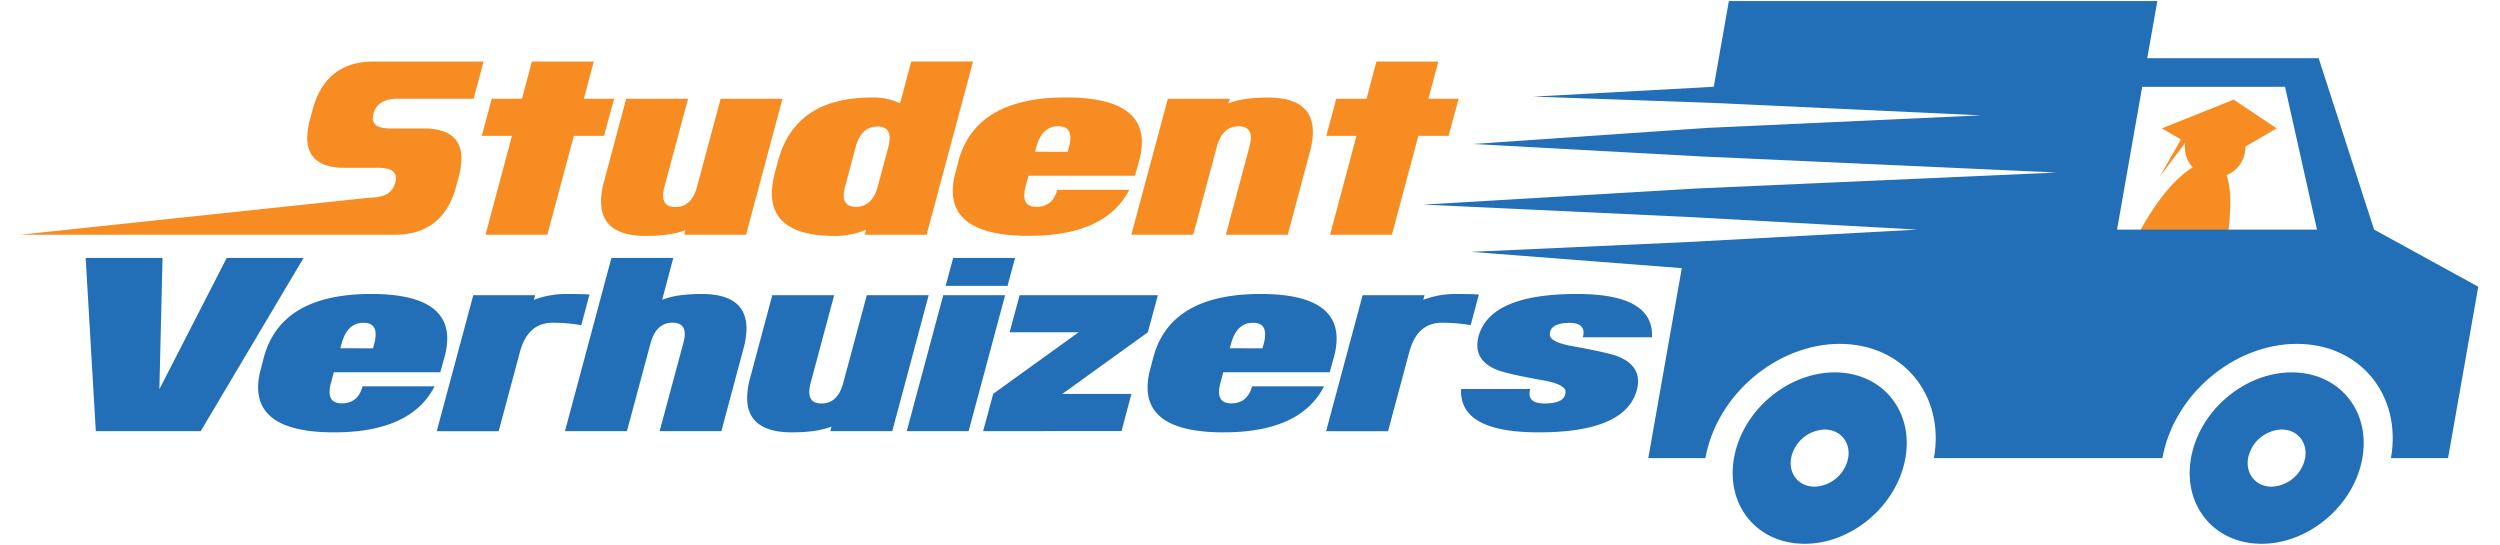
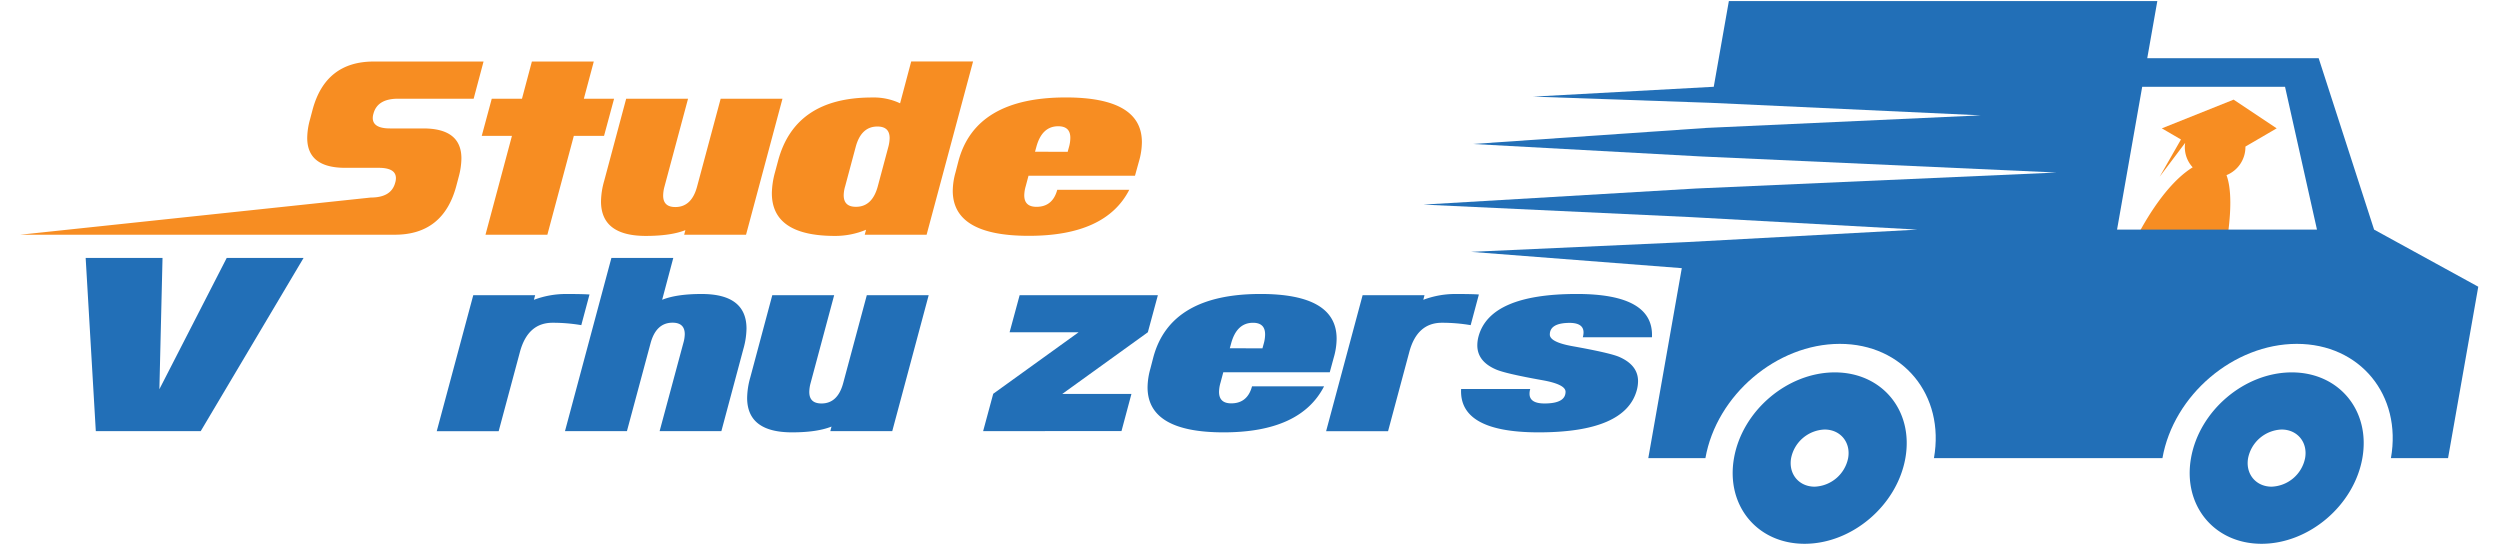
<svg xmlns="http://www.w3.org/2000/svg" id="Layer_1" data-name="Layer 1" width="390" height="85" viewBox="0 0 1044.78 226.8">
  <defs>
    <style>.cls-1{fill:#f78d22;}.cls-2{fill:#226fb7;}</style>
  </defs>
  <title>Artboard 1</title>
  <path class="cls-1" d="M951.45,53.18l-18-12-30,12,8,4.66-8.9,15.55,10.66-14.15a12.33,12.33,0,0,0,3.14,10.23c-15.06,9.33-26.15,34.82-26.15,34.82H930c3-17,2.38-26.4.48-31.55A12.67,12.67,0,0,0,938.39,61V60.8Z" />
  <path class="cls-2" d="M992.16,95.5,969,23.88H897.36L901.57,0H722.51L716.2,35.81l-75.48,4.12L715,42.52l112.8,5.23L713.18,53l-97.66,6.72,95.55,5.22,148.36,6.71L708.69,78.33,594.83,85.05l111.78,5.23,94.66,5.22-96.51,5.22-90,4.08,88.08,6.81-14,79.39h23.87c4.66-26.38,29.8-47.75,56.17-47.75s44,21.37,39.34,47.75h95.49c4.64-26.38,29.78-47.75,56.16-47.75s44,21.37,39.33,47.75h23.87l12.63-71.63Zm-107.42,0,10.51-59.69h59.69L968.29,95.5Z" />
  <path class="cls-2" d="M766.78,155.17c-19.78,0-38.64,16-42.12,35.82s9.7,35.81,29.5,35.81,38.62-16,42.12-35.81-9.72-35.82-29.5-35.82m-8.42,47.76c-6.6,0-11-5.35-9.83-11.94a14.85,14.85,0,0,1,14-11.94c6.59,0,11,5.34,9.83,11.94A14.86,14.86,0,0,1,758.36,202.93Z" />
  <path class="cls-2" d="M957.76,155.17c-19.77,0-38.63,16-42.11,35.82s9.71,35.81,29.48,35.81,38.64-16,42.13-35.81-9.72-35.82-29.5-35.82m-8.42,47.76c-6.59,0-11-5.35-9.83-11.94a14.86,14.86,0,0,1,14-11.94c6.59,0,11,5.34,9.82,11.94A14.84,14.84,0,0,1,949.34,202.93Z" />
  <polygon class="cls-2" points="126.86 107.35 83.88 179.73 40.04 179.73 35.8 107.35 67.92 107.35 66.61 162.2 94.74 107.35 126.86 107.35" />
-   <path class="cls-2" d="M184,155.13h-44.5l-1.16,4.36a14.77,14.77,0,0,0-.61,3.8c0,3.22,1.71,4.82,5.1,4.82q6.78,0,8.69-7.12h30.11q-9.85,19.24-42,19.24-31.77,0-31.76-18.84a29.18,29.18,0,0,1,1.16-7.72l1.21-4.7q7.13-26.57,44.85-26.57,31.82,0,31.82,18.69A29.31,29.31,0,0,1,185.7,149Zm-28.13-10,.55-2a14.46,14.46,0,0,0,.56-3.69q.09-5-5.05-5-6.83,0-9.14,8.64l-.56,2Z" />
  <path class="cls-2" d="M242.93,135.43a70.9,70.9,0,0,0-12-1q-10.35,0-13.64,12.18l-8.89,33.13H182.52l15.26-56.82h25.86l-.51,1.92a37.87,37.87,0,0,1,13.43-2.43q7,0,9.8.21Z" />
  <path class="cls-2" d="M301.47,179.73H275.66L285.55,143a14.22,14.22,0,0,0,.62-3.79c0-3.21-1.71-4.81-5.11-4.81q-6.88,0-9.2,8.65L262,179.73H236.11l19.4-72.38h25.86l-4.65,17.48q6.06-2.43,16.51-2.42,18.74,0,18.74,14.49a32.52,32.52,0,0,1-1.31,8.49Z" />
  <path class="cls-2" d="M372.88,179.73H347l.5-1.92q-6.06,2.43-16.52,2.42-18.74,0-18.74-14.44a32.66,32.66,0,0,1,1.32-8.54l9.19-34.35h25.86l-9.85,36.73a14.94,14.94,0,0,0-.55,3.73q0,4.8,5.1,4.8,6.81,0,9.09-8.58l9.85-36.68h25.86Z" />
-   <path class="cls-2" d="M404.8,179.73H378.94L394.2,122.9h25.86ZM421.07,119H395.2l3.14-11.67H424.2Z" />
  <polygon class="cls-2" points="472.84 164.17 468.69 179.68 410.86 179.73 415.08 164.11 450.75 138.41 421.92 138.41 426.12 122.91 483.89 122.91 479.7 138.4 443.94 164.17 472.84 164.17" />
  <path class="cls-2" d="M555.72,155.13h-44.5l-1.16,4.36a14.35,14.35,0,0,0-.61,3.8c0,3.22,1.7,4.82,5.1,4.82q6.78,0,8.69-7.12h30.11q-9.86,19.24-42,19.24-31.77,0-31.77-18.84a29.59,29.59,0,0,1,1.16-7.72l1.22-4.7Q489,122.4,526.78,122.4q31.82,0,31.81,18.69a28.88,28.88,0,0,1-1.21,7.93Zm-28.13-10,.55-2a14.46,14.46,0,0,0,.56-3.69q.09-5-5.05-5-6.82,0-9.15,8.64l-.55,2Z" />
  <path class="cls-2" d="M614.61,135.43a71.08,71.08,0,0,0-12-1q-10.37,0-13.64,12.18l-8.88,33.13H554.2l15.25-56.82h25.86l-.5,1.92a37.83,37.83,0,0,1,13.43-2.43q7,0,9.8.21Z" />
  <path class="cls-2" d="M690.37,140.48H661.48a7.76,7.76,0,0,0,.3-2q0-3.94-5.71-4c-5.58,0-8.38,1.62-8.38,4.89q0,3.18,9.69,4.89,15.47,2.78,19.3,4.44,7.88,3.44,7.88,10.14a14.65,14.65,0,0,1-.5,3.68q-4.75,17.72-41.07,17.71-33.33,0-32.37-18.13h28.89a6.77,6.77,0,0,0-.3,2q0,4.06,6.26,4.06c5.85,0,8.79-1.63,8.79-4.89q0-3.12-9.7-4.84-15.3-2.73-19.29-4.45-7.89-3.37-7.88-10.14a14.67,14.67,0,0,1,.5-3.68q4.8-17.76,41.11-17.76,32.32,0,31.37,18.13" />
  <polygon class="cls-1" points="252.44 56.32 239.81 56.32 228.75 97.64 202.89 97.64 213.95 56.32 201.33 56.32 205.51 40.81 218.14 40.81 222.28 25.26 248.15 25.26 244 40.81 256.63 40.81 252.44 56.32" />
  <path class="cls-1" d="M311.78,97.64H285.92l.51-1.92q-6.06,2.41-16.52,2.42-18.74,0-18.74-14.44a32.25,32.25,0,0,1,1.32-8.54l9.19-34.34h25.86l-9.85,36.71a15.08,15.08,0,0,0-.55,3.74q0,4.8,5.09,4.8,6.82,0,9.1-8.59l9.84-36.66H327Z" />
  <path class="cls-1" d="M387.24,97.64H361.38l.56-2.08a33.44,33.44,0,0,1-13,2.58q-26.48,0-26.37-18a35.09,35.09,0,0,1,1.32-8.63l1.26-4.7q7.06-26.52,39.24-26.52a25.85,25.85,0,0,1,11.77,2.43l4.64-17.48h25.86ZM366.84,77.4,371.23,61a15.48,15.48,0,0,0,.56-3.74c0-3.22-1.7-4.84-5.11-4.84q-6.81,0-9.09,8.58L353.2,77.4a14,14,0,0,0-.61,3.73q0,4.84,5.1,4.84Q364.52,86,366.84,77.4Z" />
  <path class="cls-1" d="M474.32,73h-44.5l-1.16,4.36a14.64,14.64,0,0,0-.61,3.8q0,4.81,5.1,4.82,6.77,0,8.69-7.12h30.1q-9.84,19.25-42,19.24-31.77,0-31.77-18.84a29.35,29.35,0,0,1,1.17-7.73l1.21-4.69q7.11-26.56,44.85-26.57,31.81,0,31.81,18.69A29.27,29.27,0,0,1,476,66.93ZM446.18,63l.56-2a14.46,14.46,0,0,0,.56-3.69q.1-5-5.06-5-6.81,0-9.14,8.64l-.55,2Z" />
-   <path class="cls-1" d="M538.16,97.64H512.29l9.85-36.72a17.56,17.56,0,0,0,.61-3.74q0-4.84-5.1-4.85-6.82,0-9.14,8.64l-9.85,36.67H472.8l15.25-56.82h25.86l-.5,1.92q6.06-2.43,16.51-2.43,18.75,0,18.74,14.5a32,32,0,0,1-1.31,8.48Z" />
-   <polygon class="cls-1" points="605.38 56.32 592.75 56.32 581.69 97.64 555.84 97.64 566.89 56.32 554.27 56.32 558.46 40.81 571.08 40.81 575.22 25.26 601.09 25.26 596.95 40.81 609.58 40.81 605.38 56.32" />
  <path class="cls-1" d="M166.32,40.82h31.62l4.14-15.56-45.86,0q-20.21,0-25.61,20.21l-1.06,4a30,30,0,0,0-1.16,7.68q0,12.54,15.91,12.53h13.94c4.82,0,7.22,1.44,7.22,4.34a6.6,6.6,0,0,1-.3,1.87c-1.08,4.14-4.47,6.21-10.2,6.21L8.43,97.64H165q20.19,0,25.66-20.26l1.06-4a30.53,30.53,0,0,0,1.11-7.63q0-12.52-15.91-12.53H163c-4.78,0-7.19-1.44-7.22-4.34a6.65,6.65,0,0,1,.3-1.87q1.67-6.21,10.25-6.21" />
</svg>